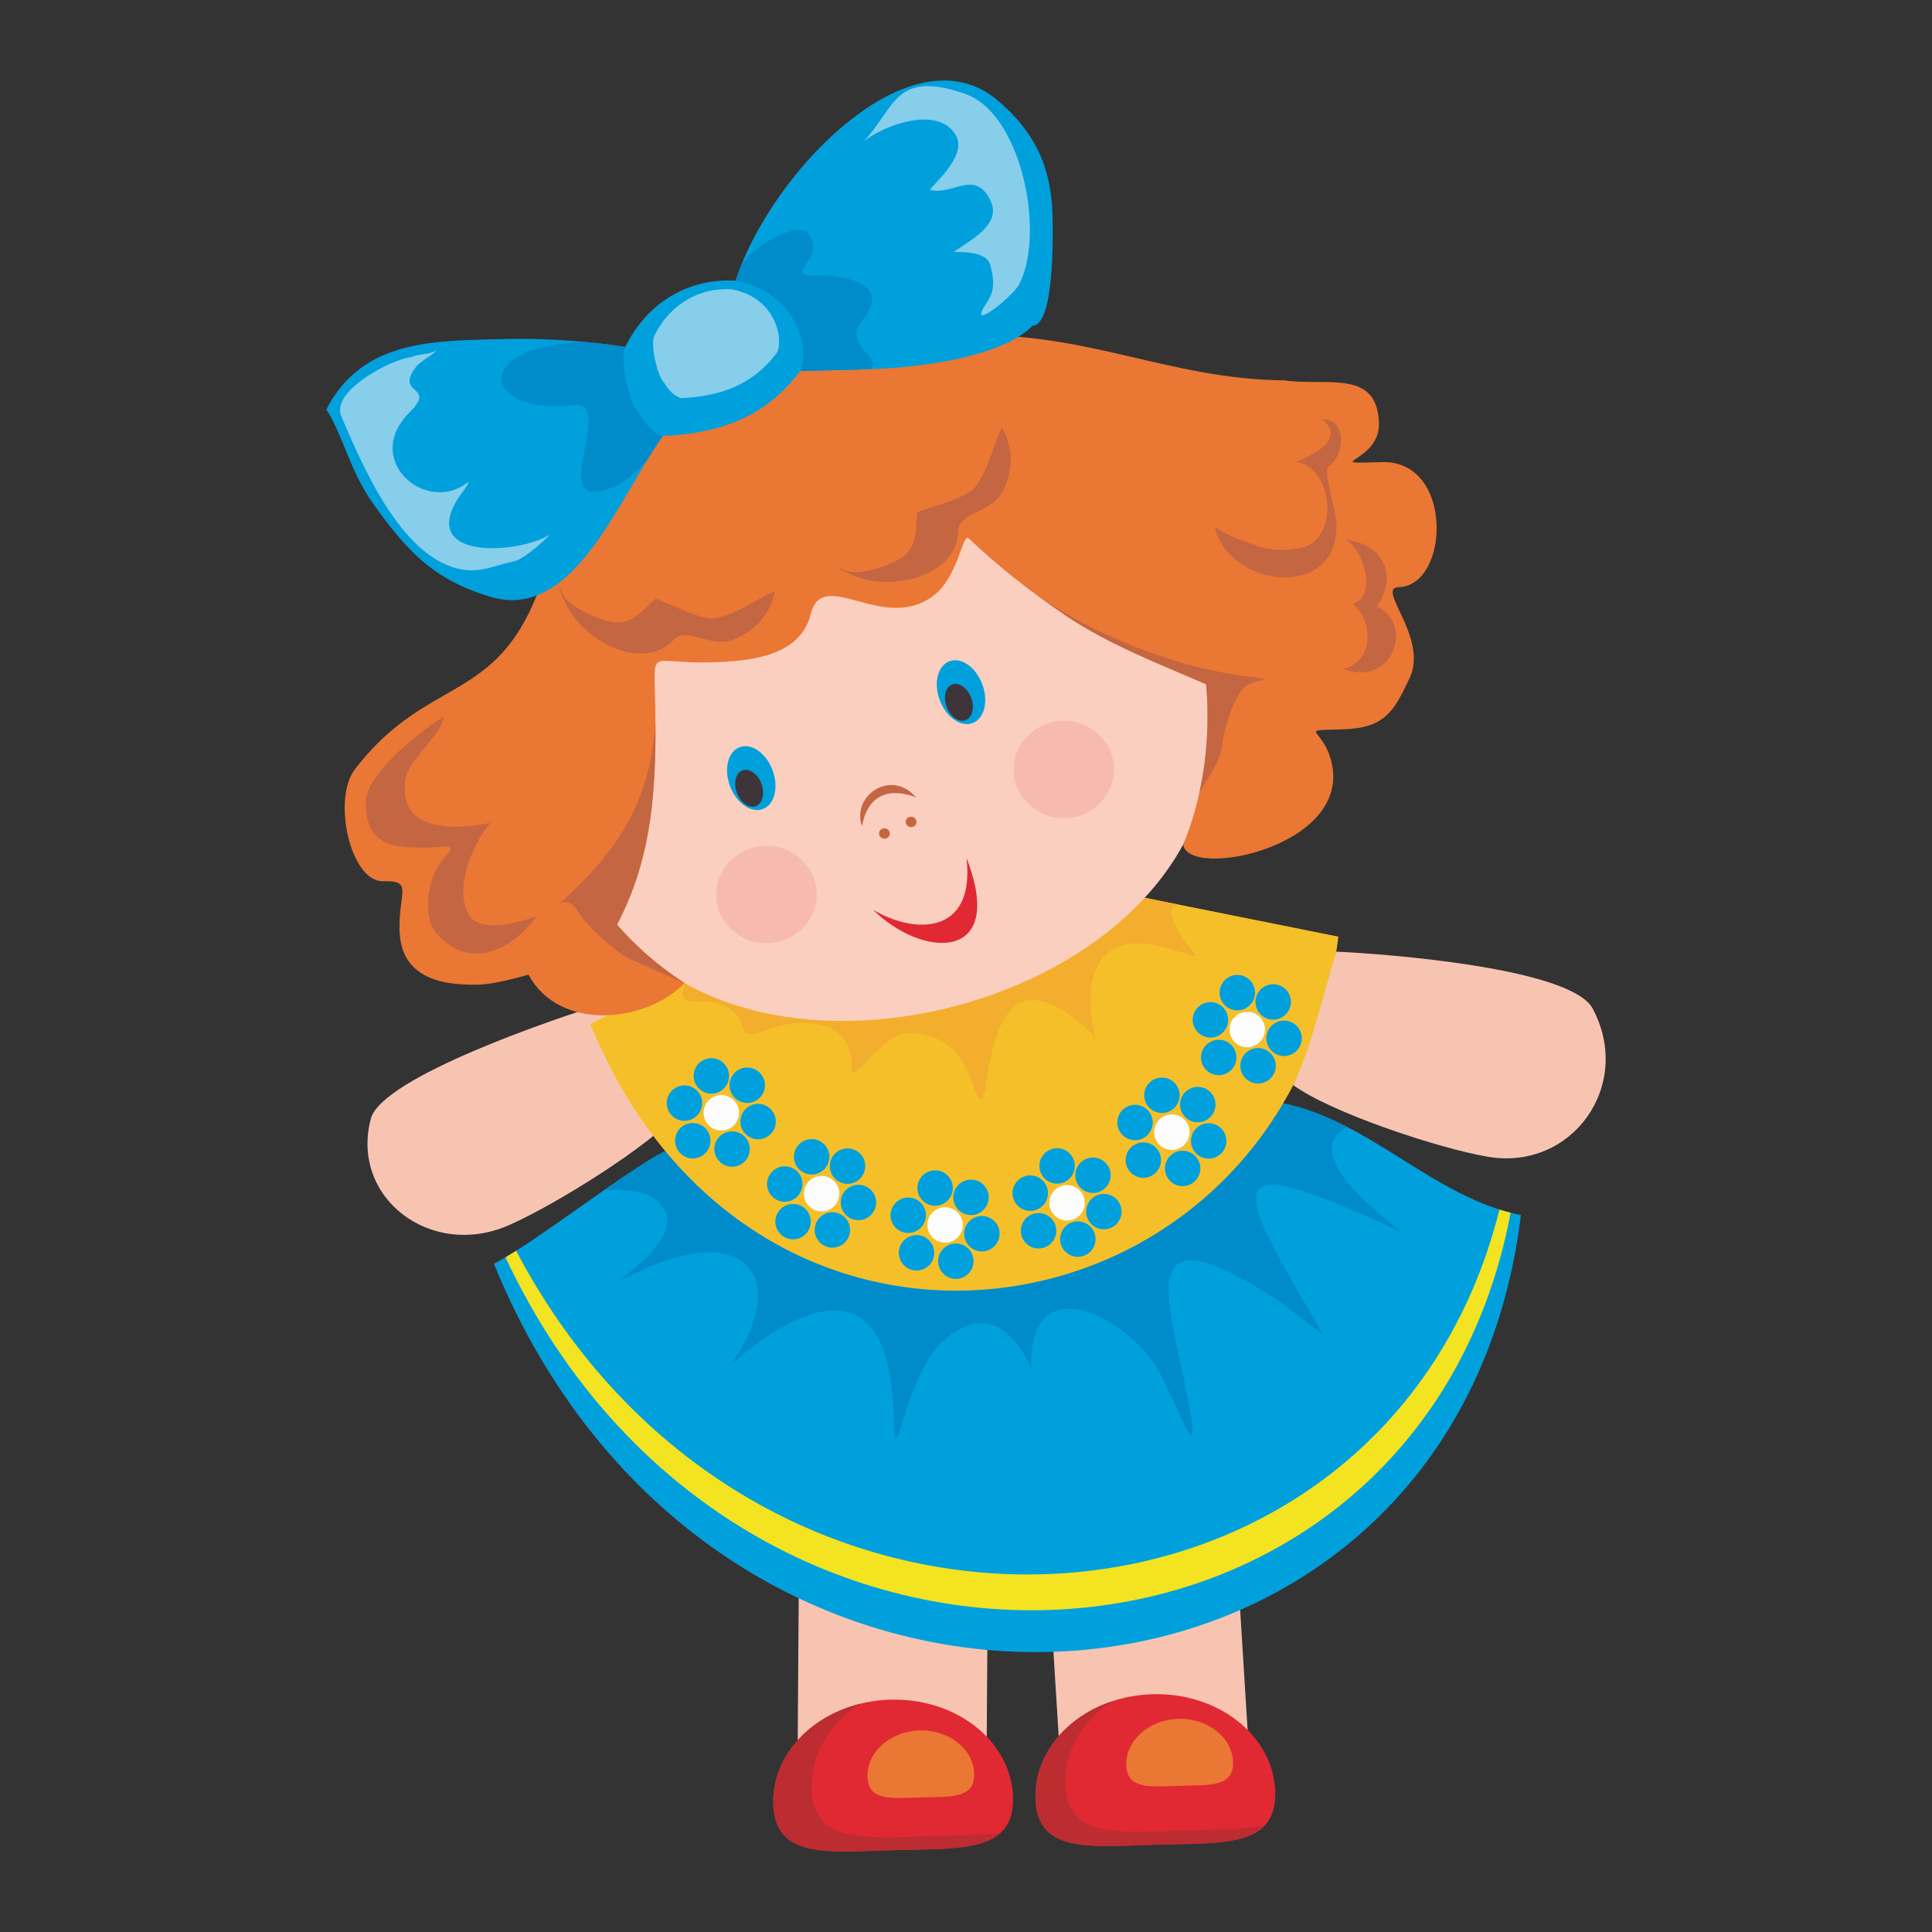
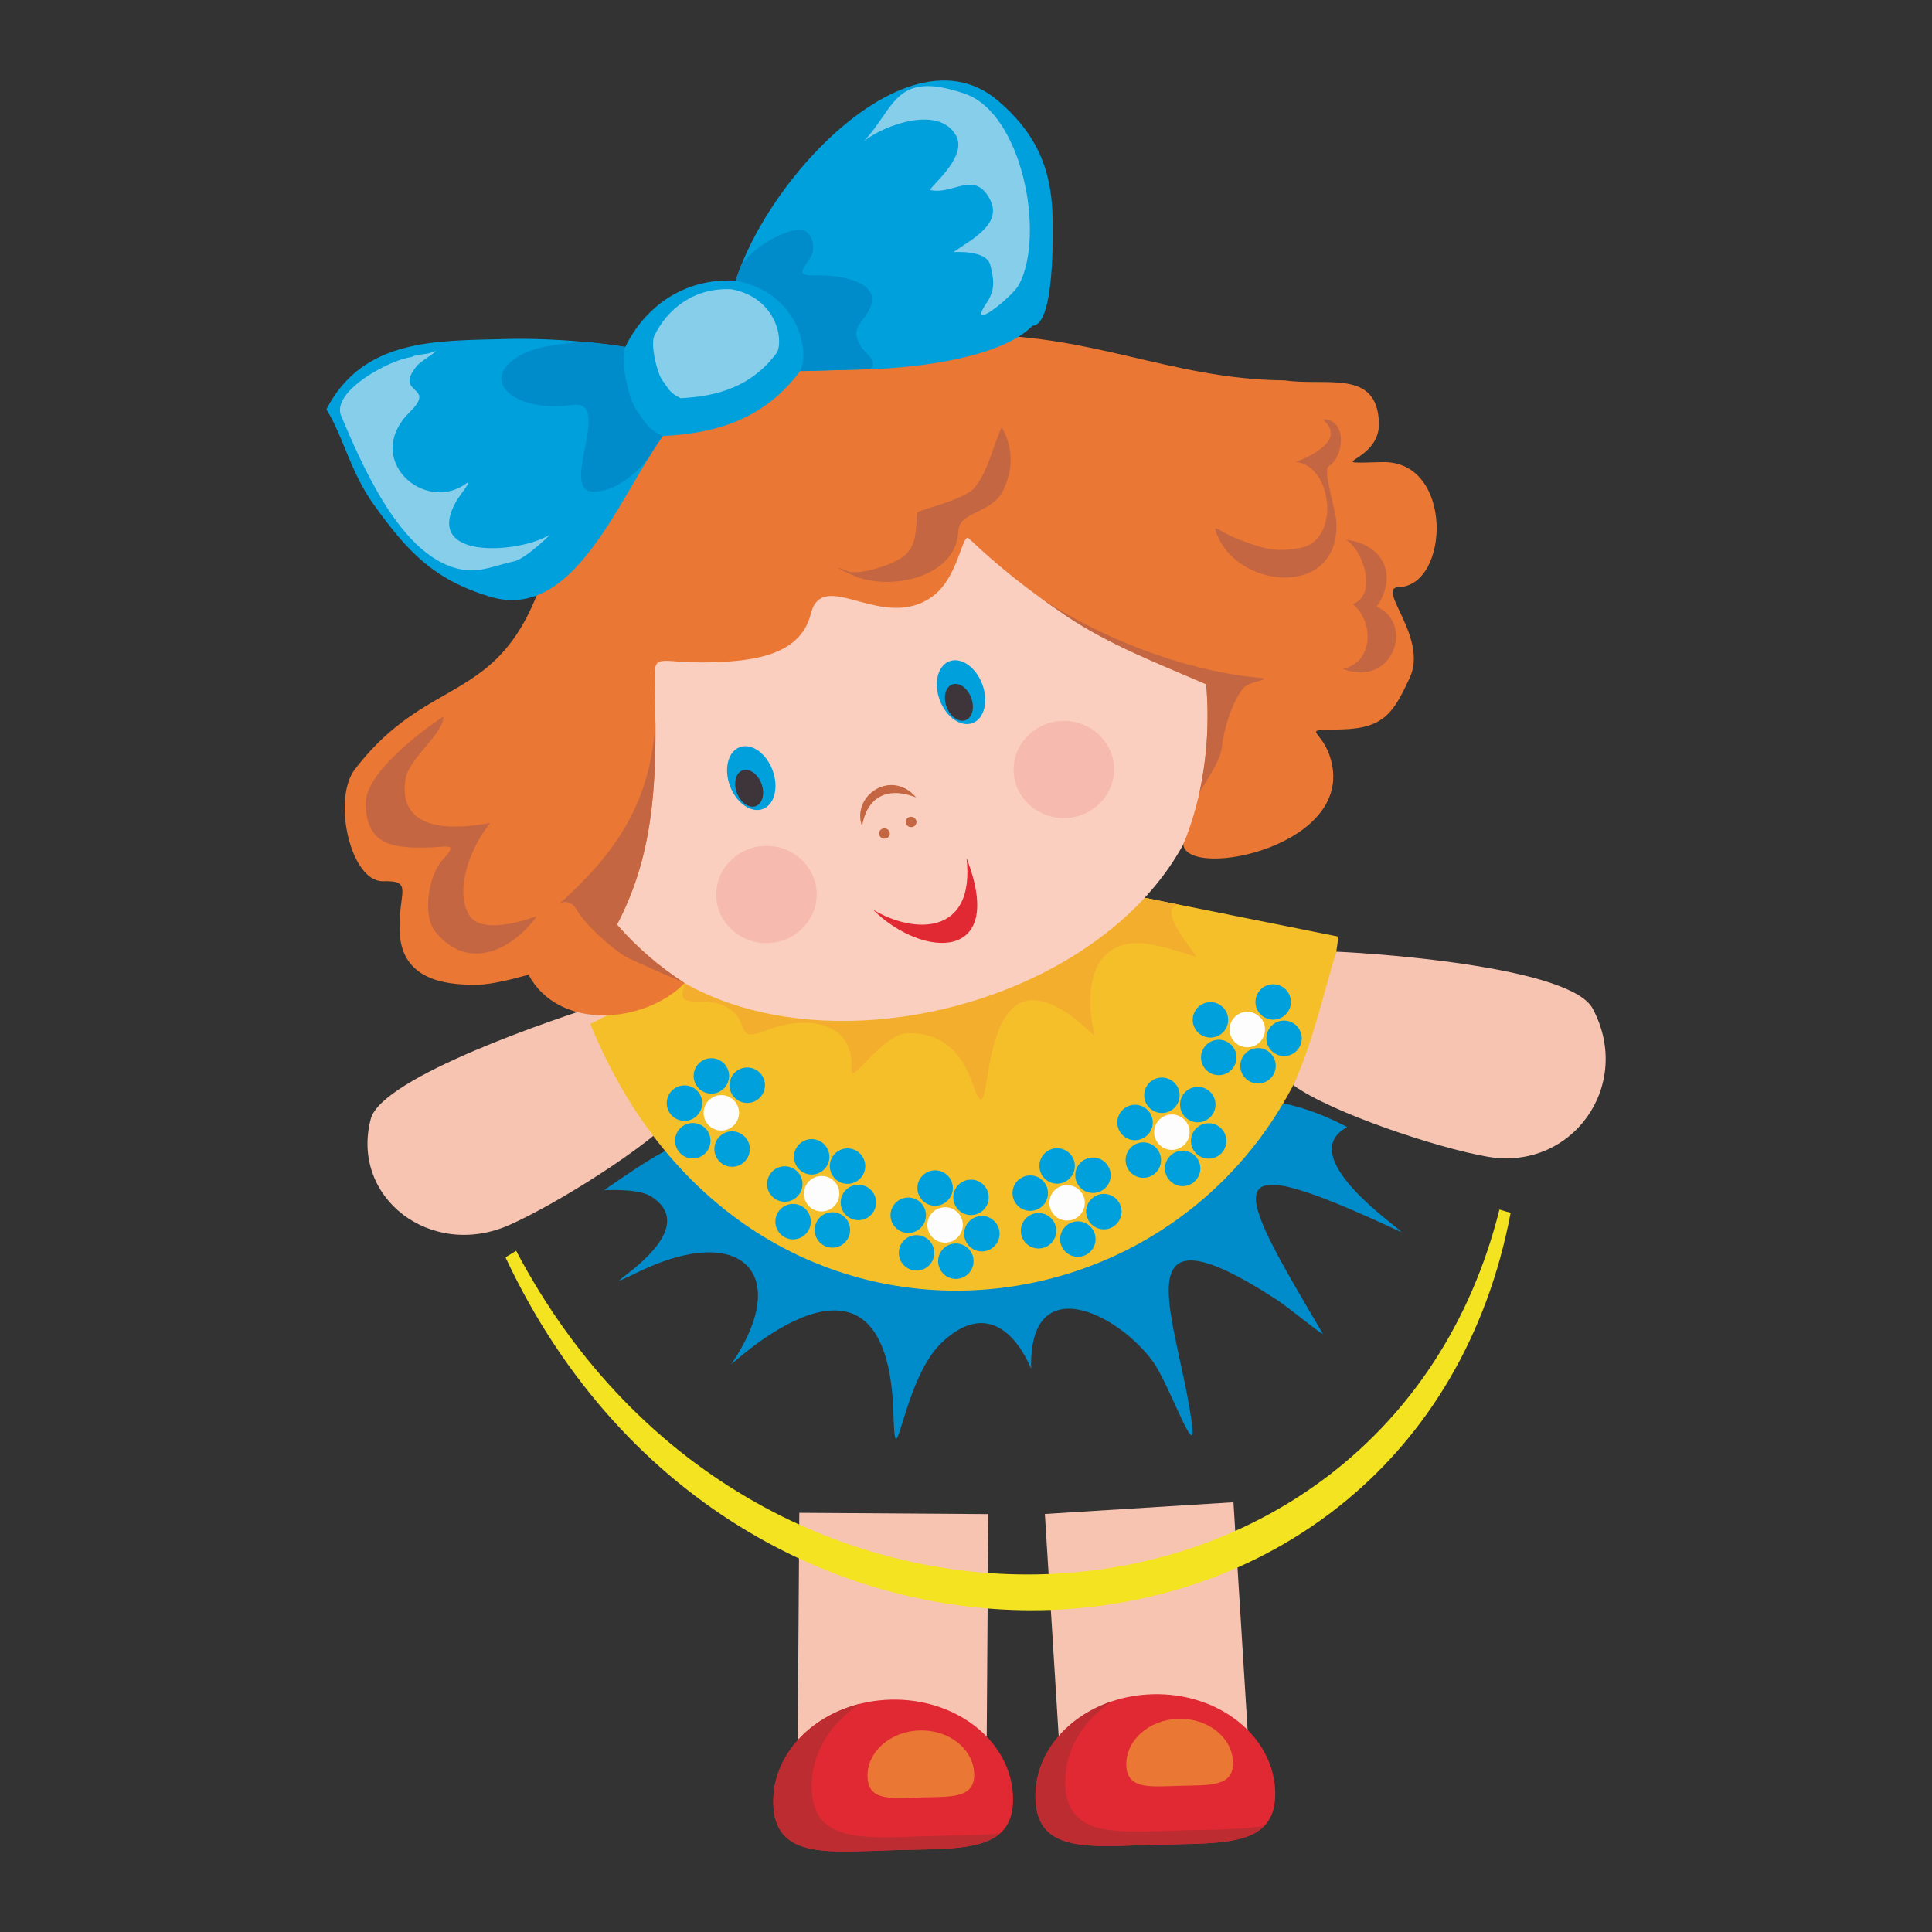
<svg xmlns="http://www.w3.org/2000/svg" version="1.1" id="Layer_1" x="0px" y="0px" width="1200px" height="1200px" viewBox="0 0 1200 1200" enable-background="new 0 0 1200 1200" xml:space="preserve">
  <rect x="0" y="0" width="1200" height="1200" fill="#333333" stroke="none" />
  <g>
    <path fill-rule="evenodd" clip-rule="evenodd" fill="#F8C4B2" d="M421.867,690.689c-18.313,21.141-77.055,57.685-105.776,70.296   c-48.438,21.252-98.625-16.997-85.807-66.004c6.809-26.023,115.938-62.871,145.221-71.795   C390.27,645.384,403.986,670.735,421.867,690.689z" />
    <rect x="653.61" y="936.781" transform="matrix(0.998 -0.062 0.062 0.998 -61.391 45.961)" fill-rule="evenodd" clip-rule="evenodd" fill="#F8C4B2" width="117.365" height="157.246" />
    <polygon fill-rule="evenodd" clip-rule="evenodd" fill="#F8C4B2" points="496.462,939.62 613.832,940.427 612.738,1097.675    495.372,1096.856  " />
-     <path fill-rule="evenodd" clip-rule="evenodd" fill="#00A0DD" d="M797,685.307c53.832,10.8,93.817,58.636,147.652,69.44   c-41.177,338.648-498.038,373.488-637.876,30.192c24.596-12.426,81.796-57.6,106.39-70.026   C542.667,692.258,667.491,707.96,797,685.307z" />
    <path fill-rule="evenodd" clip-rule="evenodd" fill="#008CCA" d="M797,685.307c14.048,2.822,27.161,8.162,39.813,14.719   c-36.372,19.438,43.384,69.87,32.351,64.722c-115.342-53.766-104.346-32.322-47.705,63.342c1.663,2.809-21.01-15.96-28.44-20.789   c-99.832-64.963-61.073,13.258-52.721,76.951c3.387,25.826-14.195-25.007-24.438-38.883c-22.472-30.418-77.07-56.658-75.382,4.771   c0.025,0.889-18.307-51.035-55.29-16.464c-24.991,23.357-29.013,89.373-30.233,44.875c-3.461-126.176-102.894-28.1-100.646-31.397   c38.082-55.9,6.352-87.763-56.422-57.776c-45.61,21.78,45.049-21.199,6.829-46.042c-6.563-4.26-18.762-4.337-29.463-4.133   c14.932-10.394,28.708-19.646,37.914-24.291C542.667,692.258,667.491,707.96,797,685.307z" />
    <path fill-rule="evenodd" clip-rule="evenodd" fill="#F3E321" d="M931.334,751.274c2.294,0.729,4.612,1.397,6.95,2.007   c-58.382,308.554-478.113,339.242-624.33,27.673c2.086-1.237,4.3-2.605,6.627-4.075   C470.793,1062.306,860.285,1034.902,931.334,751.274z" />
    <path fill-rule="evenodd" clip-rule="evenodd" fill="#F5BF2A" d="M710.994,557.617c40.095,8.048,80.191,16.1,120.286,24.145   c-30.659,252.23-360.463,309.94-464.61,54.239c18.313-9.264,36.633-18.512,54.946-27.766   C518.074,591.36,614.536,574.488,710.994,557.617z" />
    <path fill-rule="evenodd" clip-rule="evenodd" fill="#F3AE2D" d="M710.994,557.617l21.346,4.286   c-14.572,1.732,8.453,28.085,10.689,32.285c0.442,0.809-24.438-8.756-37.138-8.412c-30.627,0.84-31.708,34.102-25.892,57.721   c0.459,1.872-32.617-36.819-52.128-16.206c-19.065,20.146-12.598,78.798-23.754,45.771c-6.635-19.634-19.368-31.884-40.64-31.298   c-15.477,0.43-35.349,33.227-34.652,22.694c2.064-31.18-29.184-33.796-53.16-24.373c-22.323,8.753-6.42-8.543-28.753-16.447   c-10.02-3.543-25.257,2.019-22.777-7.984c0.497-2.009,1.191-4.942,1.751-8.162L710.994,557.617z" />
    <path fill-rule="evenodd" clip-rule="evenodd" fill="#FACFBF" d="M749.173,424.987C787.31,610.552,481.021,703,383.197,574.351   C246.402,426.709,598.817,137.179,749.173,424.987z" />
    <path fill-rule="evenodd" clip-rule="evenodd" fill="#00A0DD" d="M589.709,410.722c-7.29,2.73-9.977,13.542-6.004,24.147   c3.973,10.593,13.114,16.976,20.4,14.242c7.29-2.734,9.973-13.542,6-24.143C606.132,414.359,596.999,407.984,589.709,410.722z" />
    <path fill-rule="evenodd" clip-rule="evenodd" fill="#3E353A" d="M591.421,425.142c-4.202,1.573-5.758,7.824-3.457,13.95   c2.294,6.125,7.569,9.813,11.779,8.234c4.219-1.581,5.767-7.829,3.473-13.96C600.914,427.247,595.639,423.557,591.421,425.142z" />
    <path fill-rule="evenodd" clip-rule="evenodd" fill="#00A0DD" d="M459.432,464.099c-7.29,2.729-9.979,13.544-6.009,24.145   c3.985,10.603,13.122,16.98,20.404,14.244c7.292-2.73,9.983-13.538,6.002-24.146C475.857,467.74,466.722,461.361,459.432,464.099z" />
    <path fill-rule="evenodd" clip-rule="evenodd" fill="#3E353A" d="M461.156,478.521c-4.219,1.575-5.762,7.824-3.471,13.952   c2.295,6.125,7.57,9.811,11.787,8.224c4.208-1.581,5.76-7.818,3.463-13.943C470.641,480.631,465.364,476.941,461.156,478.521z" />
    <path fill-rule="evenodd" clip-rule="evenodd" fill="#E02933" d="M542.209,564.98c25.073,15.209,63.636,16.483,58.124-32.023   C625.561,597.896,572.905,595.541,542.209,564.98z" />
    <path fill-rule="evenodd" clip-rule="evenodd" fill="#EA7734" d="M797.963,236.266c25.863,3.837,57.596-7.393,58.529,26.617   c0.68,24.78-38.351,25.251,2.007,24.141c44.564-1.223,42.07,76.806,10.198,77.678c-14.343,0.395,18.585,31.226,6.922,56.271   c-9.911,21.26-15.612,31.339-42.131,32.066c-26.478,0.725-13.495-0.952-7.622,16.341c19.052,56.076-88.513,77.584-90.913,55.097   c11.689-28.003,17.406-63.386,14.22-99.491c-28.398-12.291-60.696-24.694-86.989-42.52c-23.631-16.017-41.103-29.744-60.458-48.071   c-4.006-3.786-6.32,23.711-21.878,35.552c-31.265,23.789-68.83-18.577-76.3,11.496c-6.618,26.641-38.279,29.285-62.353,29.944   c-35.637,0.977-35.189-8.791-34.437,18.42c1.64,59.926-1.501,102.409-23.56,144.544c12.954,14.638,25.876,25.704,42.033,36.293   c-24.835,25.296-78.21,29.842-96.991-5.289c-0.012-0.008-19.441,5.902-30.745,6.219c-25.056,0.688-48.536-5.142-49.319-33.59   c-0.661-24.106,8.744-31.161-10.247-30.635c-20.132,0.545-31.819-50.883-17.484-69.554   c54.246-70.632,104.876-28.683,129.192-170.082c12.227-71.113,179.622-97.679,248.62-99.567   C676.518,205.988,725.762,235.56,797.963,236.266z" />
    <path fill-rule="evenodd" clip-rule="evenodd" fill="#00A0DD" d="M452.33,201.784C450.626,139.712,557.239,9.42,619.68,62.38   c21.944,18.612,33.198,39.827,34.054,71.109c0.34,12.172,1.245,68.443-12.373,68.815c-19.171,19.524-70.07,26.173-101.979,27.045   l-40.615,1.12c-5.521,0.147-22.91-7.567-23.867-3.084L452.33,201.784z" />
    <path fill-rule="evenodd" clip-rule="evenodd" fill="#00A0DD" d="M407.879,219.409l16.673,35.924   c-33.494,31.101-60.725,133.318-120.225,115.279c-35.236-10.688-51.313-28.153-72.194-57.223   c-14.658-20.414-19.014-42.767-29.434-59.105c22.937-44.4,68.393-42.536,112.207-43.732   C339.463,209.875,380.623,212.508,407.879,219.409z" />
    <path fill-rule="evenodd" clip-rule="evenodd" fill="#008CCA" d="M419.343,260.774c-5.785,6.672-11.441,15.237-17.177,24.647   l-0.008,0.01c1.182-1.929-13.978,19.452-33.031,19.976c-22.951,0.627,12.35-57.429-13.484-53.866   c-38.592,5.324-60.36-17.57-29.936-32.109c9.563-4.568,24.174-6.309,37.183-7.071c11.39,1.034,22.847,2.517,33.188,4.462   c8.109,7.411,12.909,20.898,17.875,28.077C418.212,251.057,419.656,256.244,419.343,260.774z" />
    <path fill-rule="evenodd" clip-rule="evenodd" fill="#008CCA" d="M452.33,201.784c-0.283-10.374,2.461-22.656,7.522-35.67   c0.049-0.086,0.084-0.166,0.092-0.244l0.047-0.106c4.712-9.618,24.839-22.757,36.766-23.074   c7.736-0.219,10.292,11.676,6.676,17.246c-5.472,8.425-9.526,11.498,4.178,11.117c13.417-0.369,41.307,3.833,32.35,21.192   c-5.218,10.102-12.127,11.189-5.185,22.999c2.297,3.909,10.743,8.967,6.188,13.777c-0.09,0.101-0.197,0.192-0.295,0.297   l-1.286,0.031l-40.615,1.12c-5.521,0.147-22.91-7.567-23.867-3.084L452.33,201.784z" />
    <path fill-rule="evenodd" clip-rule="evenodd" fill="#00A0DD" d="M456.929,174.327c38.627,7.321,46.241,43.501,40.122,56.004   c-22.241,30.017-52.163,38.91-85.447,40.483c-9.936-4.903-10.09-7.634-16.294-16.114c-4.691-6.404-10.558-31.706-6.929-39.209   C399.745,191.995,423.495,172.489,456.929,174.327z" />
    <path fill-rule="evenodd" clip-rule="evenodd" fill="#87CEEB" d="M454.488,179.674c27.086,5.132,32.427,30.498,28.131,39.27   c-15.59,21.051-36.573,27.278-59.906,28.382c-6.971-3.44-7.079-5.349-11.424-11.296c-3.293-4.493-7.409-22.232-4.864-27.489   C414.393,192.069,431.045,178.388,454.488,179.674z" />
    <path fill-rule="evenodd" clip-rule="evenodd" fill="#87CEEB" d="M536.512,87.764c12.111-9.862,46.861-23.021,57.448-3.24   c7.233,13.528-18.258,33.012-16.038,33.516c14.199,3.228,27.53-12.895,37.146,6.203c7.724,15.367-12.942,25.134-22.747,32.31   c-0.229,0.166,20.224-1.669,22.738,7.994c2.22,8.545,3.305,15.348-2.138,23.4c-13.45,19.886,16.005-3.614,19.978-11.105   c16.513-31.183,1.974-106.32-33.547-118.592C555.577,43.119,556.121,67.049,536.512,87.764z" />
    <path fill-rule="evenodd" clip-rule="evenodd" fill="#87CEEB" d="M255.65,221.788c-12.854,1.266-50.271,21.233-43.734,36.594   c12.457,29.257,34.757,81.87,68.344,93.61c15.458,5.41,24.62-0.248,39.307-3.418c6.725-1.452,23.592-17.513,21.585-16.286   c-18.803,11.557-80.233,16.075-57.034-22.136c1.517-2.505,10.096-13.262,5.406-9.838c-25.876,18.93-64.668-15.137-34.937-44.447   c17.169-16.937-10.411-10.239,4.221-28.489c2.783-3.475,17.18-11.603,9.786-8.619C264.486,220.408,258.46,219.983,255.65,221.788z" />
    <path fill-rule="evenodd" clip-rule="evenodd" fill="#C46642" d="M622.19,265.392c7.777,13.69,6.762,27.168,0.774,39.424   c-6.922,14.164-27.288,12.788-27.731,24.999c-0.987,27.184-37.826,36.616-61.289,29.142c-5.455-1.739-21.887-10.126-7.487-4.149   c6.799,2.807,29.906-4.224,36.119-10.405c7.45-7.409,5.894-16.233,7.196-26.019c0.213-1.564,29.472-7.814,35.672-15.618   C614.11,291.853,615.617,279.882,622.19,265.392z" />
-     <path fill-rule="evenodd" clip-rule="evenodd" fill="#C46642" d="M481.415,367.117c-3.283,15.403-12.989,24.809-25.599,29.993   c-14.582,6.008-28.898-8.541-37.335,0.295c-18.786,19.679-52.593,2.267-65.185-18.899c-2.926-4.925-9.645-22.098-2.836-8.074   c3.213,6.614,25.165,16.702,33.909,16.202c10.495-0.592,15.198-8.226,22.657-14.675c1.2-1.036,27.225,13.718,37.052,11.99   C457.798,381.545,466.871,373.594,481.415,367.117z" />
    <path fill-rule="evenodd" clip-rule="evenodd" fill="#C46642" d="M407.099,448.079c0.432,50.549-4.153,88.556-23.901,126.272   c12.942,14.619,25.843,25.677,41.965,36.25c-1.55-0.869-32.337-13.968-36.342-16.288c-8.482-4.901-25.253-19.833-30.057-28.452   c-7.18-12.886-18.371,2.189-5.98-9.379c31.802-29.721,51.681-60.598,54.315-108.407V448.079z" />
    <path fill-rule="evenodd" clip-rule="evenodd" fill="#C46642" d="M744.946,492.463c4.62-20.988,6.299-44.078,4.227-67.476   c-28.398-12.291-60.696-24.694-86.989-42.52c-6.299-4.276-12.156-8.373-17.734-12.448c36.418,25.124,88.971,45.96,134.809,50.658   c15.182,1.558-2.941,1.347-7.434,7.21c-6.68,8.701-11.812,25.069-12.995,36.629C757.953,473.062,748.042,486.481,744.946,492.463   L744.946,492.463L744.946,492.463z M744.266,495.465" />
    <path fill-rule="evenodd" clip-rule="evenodd" fill="#C46642" d="M821.32,260.424c18.291,14.634-16.853,26.506-16.452,26.545   c22.792,1.987,27.997,48.784,2.736,53.383c-16.853,3.059-24.471-0.141-39.616-5.922c-11.541-4.394-16.571-11.76-10.812,0.301   c14.85,31.081,74.17,36.026,72.917-9.637c-0.234-8.6-8.765-33.12-4.792-35.508C834.818,283.86,837.26,259.982,821.32,260.424z" />
    <path fill-rule="evenodd" clip-rule="evenodd" fill="#C46642" d="M275.37,445.073c-12.743,8.333-48.786,35.058-48.256,54.401   c0.709,25.888,17.042,27.536,40.198,26.898c9.991-0.276,17.9-3.205,7.839,7.425c-8.985,9.481-13.206,34.839-4.487,45.303   c20.777,24.924,47.951,10.362,62.731-9.999c0.195-0.256-33.588,13.257-42.024-0.752c-9.643-16.026,1.794-43.693,13.075-57   c1.024-1.202-59.494,15.09-52.509-27.751C253.967,471.172,275.659,455.492,275.37,445.073z" />
    <path fill-rule="evenodd" clip-rule="evenodd" fill="#F6BAAE" d="M476.895,585.775c-17.189,0.477-31.57-12.698-32.025-29.32   c-0.461-16.626,13.185-30.571,30.37-31.036c17.183-0.473,31.575,12.702,32.033,29.324   C507.728,571.361,494.082,585.306,476.895,585.775z" />
    <path fill-rule="evenodd" clip-rule="evenodd" fill="#F6BAAE" d="M661.602,508.128c-17.193,0.465-31.572-12.702-32.027-29.328   c-0.459-16.624,13.183-30.567,30.368-31.036c17.189-0.477,31.577,12.702,32.031,29.324   C692.425,493.71,678.787,507.651,661.602,508.128z" />
    <path fill-rule="evenodd" clip-rule="evenodd" fill="#C46642" d="M566.233,507.323c-1.835-0.192-3.481,1.085-3.662,2.846   c-0.188,1.769,1.151,3.365,2.994,3.561c1.831,0.189,3.469-1.077,3.657-2.851C569.411,509.111,568.076,507.52,566.233,507.323z" />
    <path fill-rule="evenodd" clip-rule="evenodd" fill="#C46642" d="M549.679,514.509c-1.839-0.197-3.481,1.081-3.67,2.84   c-0.184,1.776,1.155,3.367,2.998,3.563c1.831,0.197,3.469-1.077,3.653-2.846C552.853,516.291,551.514,514.706,549.679,514.509z" />
    <path fill-rule="evenodd" clip-rule="evenodd" fill="#C46642" d="M568.969,495.252c-18.532-7.073-30.528,0.289-33.551,17.942   C528.652,494.148,553.643,477.289,568.969,495.252z" />
    <path fill-rule="evenodd" clip-rule="evenodd" fill="#C46642" d="M835.801,335.182c10.726,5.746,20.248,34.247,4.391,40.015   c12.549,9.739,14.007,35.799-6.144,40.302c31.97,11.807,44.261-28.845,20.982-38.738   C867.46,359.393,861.489,338.503,835.801,335.182z" />
    <path fill-rule="evenodd" clip-rule="evenodd" fill="#F8C4B2" d="M803.283,673.983c23.303,17.041,89.709,39.161,120.786,44.49   c52.386,8.985,90.593-44.478,65.16-92.039c-13.499-25.253-128.6-33.997-159.226-35.343   C821.68,618.214,815.209,648.341,803.283,673.983z" />
    <path fill-rule="evenodd" clip-rule="evenodd" fill="#FDFDFE" d="M775.007,650.475c-6.061,0.16-11.132-4.644-11.308-10.702   c-0.16-6.066,4.645-11.148,10.706-11.308c6.057-0.172,11.135,4.645,11.299,10.698C785.877,645.228,781.065,650.303,775.007,650.475   z" />
-     <path fill-rule="evenodd" clip-rule="evenodd" fill="#00A0DD" d="M768.815,627.556c-6.062,0.172-11.132-4.64-11.3-10.701   c-0.168-6.057,4.64-11.142,10.702-11.304c6.061-0.166,11.14,4.638,11.308,10.701C779.688,622.306,774.884,627.397,768.815,627.556z   " />
    <path fill-rule="evenodd" clip-rule="evenodd" fill="#00A0DD" d="M752.121,644.45c-6.061,0.168-11.14-4.636-11.304-10.702   c-0.164-6.053,4.64-11.14,10.698-11.308c6.069-0.164,11.148,4.644,11.307,10.706C762.991,639.208,758.183,644.291,752.121,644.45z" />
    <path fill-rule="evenodd" clip-rule="evenodd" fill="#00A0DD" d="M757.282,667.815c-6.062,0.164-11.144-4.645-11.312-10.702   c-0.164-6.065,4.64-11.14,10.706-11.308c6.053-0.168,11.14,4.644,11.304,10.698C768.152,662.569,763.335,667.643,757.282,667.815z" />
    <path fill-rule="evenodd" clip-rule="evenodd" fill="#00A0DD" d="M781.691,672.988c-6.058,0.164-11.132-4.636-11.312-10.698   c-0.156-6.061,4.648-11.148,10.71-11.308c6.066-0.168,11.144,4.636,11.308,10.706C792.561,667.742,787.753,672.82,781.691,672.988z   " />
    <path fill-rule="evenodd" clip-rule="evenodd" fill="#00A0DD" d="M797.857,655.91c-6.058,0.172-11.136-4.636-11.308-10.693   c-0.164-6.066,4.644-11.148,10.701-11.312c6.061-0.164,11.136,4.644,11.308,10.706C808.722,650.675,803.914,655.746,797.857,655.91   z" />
    <path fill-rule="evenodd" clip-rule="evenodd" fill="#00A0DD" d="M791.103,633.327c-6.066,0.172-11.148-4.632-11.312-10.689   c-0.164-6.068,4.645-11.144,10.71-11.31c6.057-0.174,11.135,4.638,11.299,10.696C801.964,628.089,797.164,633.163,791.103,633.327z   " />
    <path fill-rule="evenodd" clip-rule="evenodd" fill="#FDFDFE" d="M728.179,714.21c-6.07,0.172-11.14-4.628-11.312-10.702   c-0.164-6.057,4.64-11.128,10.706-11.299c6.061-0.164,11.135,4.644,11.304,10.701C739.04,708.975,734.232,714.05,728.179,714.21z" />
    <path fill-rule="evenodd" clip-rule="evenodd" fill="#00A0DD" d="M721.986,691.303c-6.057,0.164-11.14-4.644-11.307-10.701   c-0.164-6.061,4.644-11.144,10.706-11.308c6.057-0.172,11.136,4.64,11.304,10.71C732.856,686.053,728.048,691.131,721.986,691.303z   " />
    <path fill-rule="evenodd" clip-rule="evenodd" fill="#00A0DD" d="M705.285,708.193c-6.053,0.172-11.132-4.628-11.308-10.698   c-0.164-6.053,4.648-11.14,10.71-11.304c6.053-0.164,11.14,4.636,11.304,10.706C716.154,702.955,711.342,708.033,705.285,708.193z" />
    <path fill-rule="evenodd" clip-rule="evenodd" fill="#00A0DD" d="M710.445,731.562c-6.061,0.164-11.14-4.644-11.308-10.701   c-0.172-6.065,4.64-11.136,10.702-11.312c6.065-0.168,11.14,4.644,11.304,10.702C721.315,726.312,716.507,731.394,710.445,731.562z   " />
    <path fill-rule="evenodd" clip-rule="evenodd" fill="#00A0DD" d="M734.863,736.739c-6.07,0.16-11.144-4.648-11.312-10.71   c-0.164-6.057,4.644-11.14,10.706-11.299c6.061-0.164,11.132,4.636,11.304,10.701C745.728,731.484,740.916,736.563,734.863,736.739   z" />
    <path fill-rule="evenodd" clip-rule="evenodd" fill="#00A0DD" d="M751.024,719.661c-6.061,0.164-11.14-4.64-11.312-10.702   c-0.164-6.066,4.644-11.144,10.702-11.308c6.066-0.164,11.144,4.641,11.308,10.702   C761.885,714.406,757.077,719.493,751.024,719.661z" />
    <path fill-rule="evenodd" clip-rule="evenodd" fill="#00A0DD" d="M744.274,697.086c-6.066,0.164-11.148-4.648-11.312-10.701   c-0.172-6.07,4.64-11.144,10.698-11.316c6.065-0.168,11.144,4.645,11.312,10.706C755.136,691.831,750.328,696.91,744.274,697.086z" />
    <path fill-rule="evenodd" clip-rule="evenodd" fill="#FDFDFE" d="M663.084,758.109c-6.061,0.16-11.14-4.632-11.312-10.701   c-0.164-6.053,4.644-11.14,10.706-11.308c6.061-0.16,11.132,4.648,11.304,10.698C673.95,752.863,669.146,757.946,663.084,758.109z" />
    <path fill-rule="evenodd" clip-rule="evenodd" fill="#00A0DD" d="M656.896,735.195c-6.057,0.168-11.14-4.64-11.299-10.698   c-0.172-6.061,4.636-11.144,10.689-11.308c6.066-0.168,11.148,4.64,11.312,10.701C667.762,729.957,662.954,735.031,656.896,735.195   z" />
    <path fill-rule="evenodd" clip-rule="evenodd" fill="#00A0DD" d="M640.199,752.093c-6.066,0.159-11.144-4.636-11.312-10.698   c-0.164-6.07,4.644-11.148,10.706-11.308c6.061-0.172,11.14,4.64,11.312,10.698C651.068,746.855,646.26,751.925,640.199,752.093z" />
    <path fill-rule="evenodd" clip-rule="evenodd" fill="#00A0DD" d="M645.355,775.454c-6.066,0.172-11.14-4.641-11.308-10.702   c-0.164-6.057,4.644-11.14,10.706-11.308c6.061-0.164,11.14,4.644,11.304,10.706C656.22,770.216,651.416,775.295,645.355,775.454z" />
    <path fill-rule="evenodd" clip-rule="evenodd" fill="#00A0DD" d="M669.768,780.627c-6.061,0.164-11.14-4.645-11.304-10.702   c-0.172-6.061,4.636-11.136,10.697-11.312c6.062-0.159,11.14,4.648,11.308,10.718C680.638,775.38,675.83,780.463,669.768,780.627z" />
    <path fill-rule="evenodd" clip-rule="evenodd" fill="#00A0DD" d="M685.929,763.553c-6.061,0.168-11.14-4.648-11.304-10.702   c-0.164-6.057,4.644-11.14,10.698-11.304c6.061-0.172,11.14,4.636,11.312,10.698C696.799,758.302,691.995,763.393,685.929,763.553z   " />
    <path fill-rule="evenodd" clip-rule="evenodd" fill="#00A0DD" d="M679.18,740.974c-6.061,0.164-11.148-4.64-11.312-10.706   c-0.164-6.053,4.636-11.128,10.706-11.304c6.057-0.164,11.14,4.645,11.312,10.706C690.045,735.727,685.241,740.814,679.18,740.974z   " />
    <path fill-rule="evenodd" clip-rule="evenodd" fill="#FDFDFE" d="M587.309,771.83c-6.062,0.176-11.14-4.632-11.304-10.698   c-0.168-6.061,4.636-11.135,10.702-11.295c6.057-0.172,11.136,4.636,11.299,10.693C598.178,766.591,593.37,771.67,587.309,771.83z" />
    <path fill-rule="evenodd" clip-rule="evenodd" fill="#00A0DD" d="M581.12,748.919c-6.058,0.168-11.136-4.636-11.3-10.698   c-0.172-6.061,4.636-11.148,10.698-11.307c6.061-0.16,11.14,4.648,11.304,10.701C591.99,743.677,587.178,748.756,581.12,748.919z" />
    <path fill-rule="evenodd" clip-rule="evenodd" fill="#00A0DD" d="M564.423,765.813c-6.061,0.164-11.14-4.628-11.304-10.693   c-0.164-6.057,4.641-11.144,10.702-11.304c6.061-0.168,11.135,4.632,11.304,10.706C575.292,760.575,570.484,765.65,564.423,765.813   z" />
    <path fill-rule="evenodd" clip-rule="evenodd" fill="#00A0DD" d="M569.575,789.182c-6.061,0.164-11.132-4.64-11.304-10.706   c-0.164-6.061,4.645-11.14,10.706-11.304c6.061-0.172,11.14,4.644,11.308,10.706C580.453,783.936,575.645,789.015,569.575,789.182z   " />
    <path fill-rule="evenodd" clip-rule="evenodd" fill="#00A0DD" d="M593.988,794.355c-6.053,0.164-11.135-4.653-11.299-10.71   c-0.168-6.053,4.644-11.132,10.698-11.296c6.069-0.168,11.14,4.632,11.312,10.698C604.862,789.101,600.054,794.191,593.988,794.355   z" />
    <path fill-rule="evenodd" clip-rule="evenodd" fill="#00A0DD" d="M610.154,777.277c-6.057,0.168-11.132-4.636-11.308-10.693   c-0.159-6.069,4.641-11.148,10.706-11.312c6.057-0.164,11.144,4.64,11.308,10.698C621.023,772.026,616.215,777.113,610.154,777.277   z" />
    <path fill-rule="evenodd" clip-rule="evenodd" fill="#00A0DD" d="M603.404,754.702c-6.066,0.164-11.14-4.644-11.312-10.698   c-0.164-6.069,4.644-11.148,10.706-11.312c6.061-0.168,11.14,4.644,11.304,10.706C614.274,749.456,609.466,754.534,603.404,754.702   z" />
    <path fill-rule="evenodd" clip-rule="evenodd" fill="#FDFDFE" d="M510.624,752.437c-6.057,0.168-11.136-4.636-11.304-10.698   c-0.172-6.066,4.636-11.148,10.698-11.308c6.061-0.168,11.144,4.648,11.312,10.706   C521.493,747.195,516.685,752.269,510.624,752.437z" />
    <path fill-rule="evenodd" clip-rule="evenodd" fill="#00A0DD" d="M504.44,729.527c-6.061,0.168-11.14-4.644-11.304-10.702   c-0.168-6.061,4.636-11.135,10.698-11.307c6.061-0.164,11.144,4.644,11.304,10.701C515.305,724.276,510.501,729.363,504.44,729.527   z" />
    <path fill-rule="evenodd" clip-rule="evenodd" fill="#00A0DD" d="M487.738,746.421c-6.061,0.172-11.138-4.636-11.302-10.701   c-0.164-6.053,4.643-11.136,10.696-11.308c6.07-0.164,11.144,4.648,11.312,10.701C498.616,741.179,493.807,746.261,487.738,746.421   z" />
    <path fill-rule="evenodd" clip-rule="evenodd" fill="#00A0DD" d="M492.898,769.786c-6.061,0.164-11.144-4.644-11.312-10.702   c-0.164-6.069,4.644-11.144,10.706-11.307c6.061-0.168,11.14,4.64,11.312,10.701C503.768,764.536,498.964,769.614,492.898,769.786z   " />
    <path fill-rule="evenodd" clip-rule="evenodd" fill="#00A0DD" d="M517.308,774.951c-6.062,0.176-11.132-4.628-11.304-10.698   c-0.168-6.053,4.645-11.14,10.706-11.3c6.061-0.172,11.14,4.632,11.304,10.702C528.186,769.712,523.373,774.791,517.308,774.951z" />
    <path fill-rule="evenodd" clip-rule="evenodd" fill="#00A0DD" d="M533.469,757.88c-6.058,0.168-11.132-4.636-11.296-10.701   c-0.172-6.058,4.64-11.14,10.698-11.308c6.053-0.164,11.14,4.648,11.304,10.706C544.339,752.638,539.534,757.716,533.469,757.88z" />
    <path fill-rule="evenodd" clip-rule="evenodd" fill="#00A0DD" d="M526.719,735.306c-6.061,0.164-11.14-4.64-11.312-10.706   c-0.16-6.061,4.645-11.14,10.706-11.304c6.061-0.172,11.144,4.64,11.312,10.701C537.589,730.059,532.781,735.134,526.719,735.306z" />
    <path fill-rule="evenodd" clip-rule="evenodd" fill="#FDFDFE" d="M448.322,702.181c-6.057,0.176-11.138-4.632-11.297-10.693   c-0.17-6.061,4.636-11.14,10.698-11.312c6.061-0.16,11.142,4.648,11.306,10.71C459.194,696.943,454.39,702.021,448.322,702.181z" />
    <path fill-rule="evenodd" clip-rule="evenodd" fill="#00A0DD" d="M442.144,679.275c-6.068,0.164-11.148-4.636-11.308-10.706   c-0.166-6.061,4.636-11.14,10.698-11.304c6.061-0.16,11.142,4.641,11.31,10.702C453.012,674.028,448.199,679.111,442.144,679.275z" />
    <path fill-rule="evenodd" clip-rule="evenodd" fill="#00A0DD" d="M425.441,696.173c-6.061,0.16-11.142-4.64-11.31-10.702   c-0.16-6.066,4.646-11.144,10.712-11.312c6.053-0.159,11.136,4.653,11.306,10.702C436.308,690.926,431.502,696.001,425.441,696.173   z" />
    <path fill-rule="evenodd" clip-rule="evenodd" fill="#00A0DD" d="M430.595,719.53c-6.059,0.168-11.136-4.632-11.308-10.698   c-0.164-6.066,4.644-11.144,10.71-11.304c6.059-0.168,11.14,4.632,11.304,10.702C441.465,714.292,436.659,719.366,430.595,719.53z" />
    <path fill-rule="evenodd" clip-rule="evenodd" fill="#00A0DD" d="M455.014,724.706c-6.063,0.156-11.142-4.64-11.308-10.702   c-0.164-6.057,4.64-11.14,10.706-11.308c6.055-0.159,11.134,4.636,11.302,10.702C465.884,719.46,461.072,724.542,455.014,724.706z" />
-     <path fill-rule="evenodd" clip-rule="evenodd" fill="#00A0DD" d="M471.174,707.628c-6.061,0.172-11.144-4.636-11.306-10.701   c-0.162-6.057,4.642-11.136,10.699-11.304c6.061-0.164,11.142,4.641,11.306,10.702C482.045,702.39,477.235,707.464,471.174,707.628   z" />
    <path fill-rule="evenodd" clip-rule="evenodd" fill="#00A0DD" d="M464.418,685.053c-6.059,0.164-11.135-4.64-11.304-10.698   c-0.17-6.069,4.646-11.144,10.706-11.308c6.06-0.168,11.136,4.636,11.304,10.702C475.285,679.811,470.481,684.886,464.418,685.053z   " />
    <path fill-rule="evenodd" clip-rule="evenodd" fill="#E02933" d="M715.876,1052.313c-41.119,1.122-73.687,30.098-72.745,64.693   c0.954,34.595,34.198,29.889,75.309,28.767c41.119-1.131,74.568,1.736,73.621-32.859   C791.111,1078.319,756.995,1051.178,715.876,1052.313z" />
    <path fill-rule="evenodd" clip-rule="evenodd" fill="#BD2C31" d="M690.574,1056.748c-28.37,9.522-48.18,33.17-47.443,60.258   c0.954,34.595,34.198,29.889,75.309,28.767c29.734-0.823,55.445,0.446,67.052-11.869c-12.979,2.707-29.988,2.404-48.573,2.904   c-41.119,1.142-74.359,5.836-75.309-28.755C661.045,1087.342,672.488,1068.67,690.574,1056.748z" />
    <path fill-rule="evenodd" clip-rule="evenodd" fill="#E02933" d="M553.045,1055.688c41.119-1.13,75.235,26.019,76.181,60.614   c0.954,34.595-32.498,31.72-73.609,32.85c-41.119,1.122-74.358,5.824-75.309-28.771   C479.363,1085.79,511.934,1056.818,553.045,1055.688z" />
    <path fill-rule="evenodd" clip-rule="evenodd" fill="#EA7734" d="M571.197,1074.818c18.299-0.5,33.477,11.578,33.895,26.965   c0.426,15.403-14.457,14.121-32.756,14.625c-18.299,0.5-33.092,2.593-33.51-12.795   C538.4,1088.21,552.898,1075.325,571.197,1074.818z" />
    <path fill-rule="evenodd" clip-rule="evenodd" fill="#BD2C31" d="M621.089,1138.802c-12.25,10.69-37.015,9.563-65.471,10.349   c-41.119,1.122-74.358,5.824-75.309-28.771c-0.795-29.046,22.042-54.123,53.725-62.088c-18.651,12.172-30.471,31.355-29.885,52.62   c0.97,35.361,34.955,30.569,76.988,29.41C595.803,1139.92,609.498,1140.019,621.089,1138.802z" />
    <path fill-rule="evenodd" clip-rule="evenodd" fill="#EA7734" d="M731.947,1067.593c18.283-0.5,33.469,11.578,33.895,26.969   c0.418,15.399-14.465,14.121-32.761,14.629c-18.303,0.504-33.088,2.588-33.514-12.799   C699.15,1080.99,713.64,1068.101,731.947,1067.593z" />
  </g>
</svg>